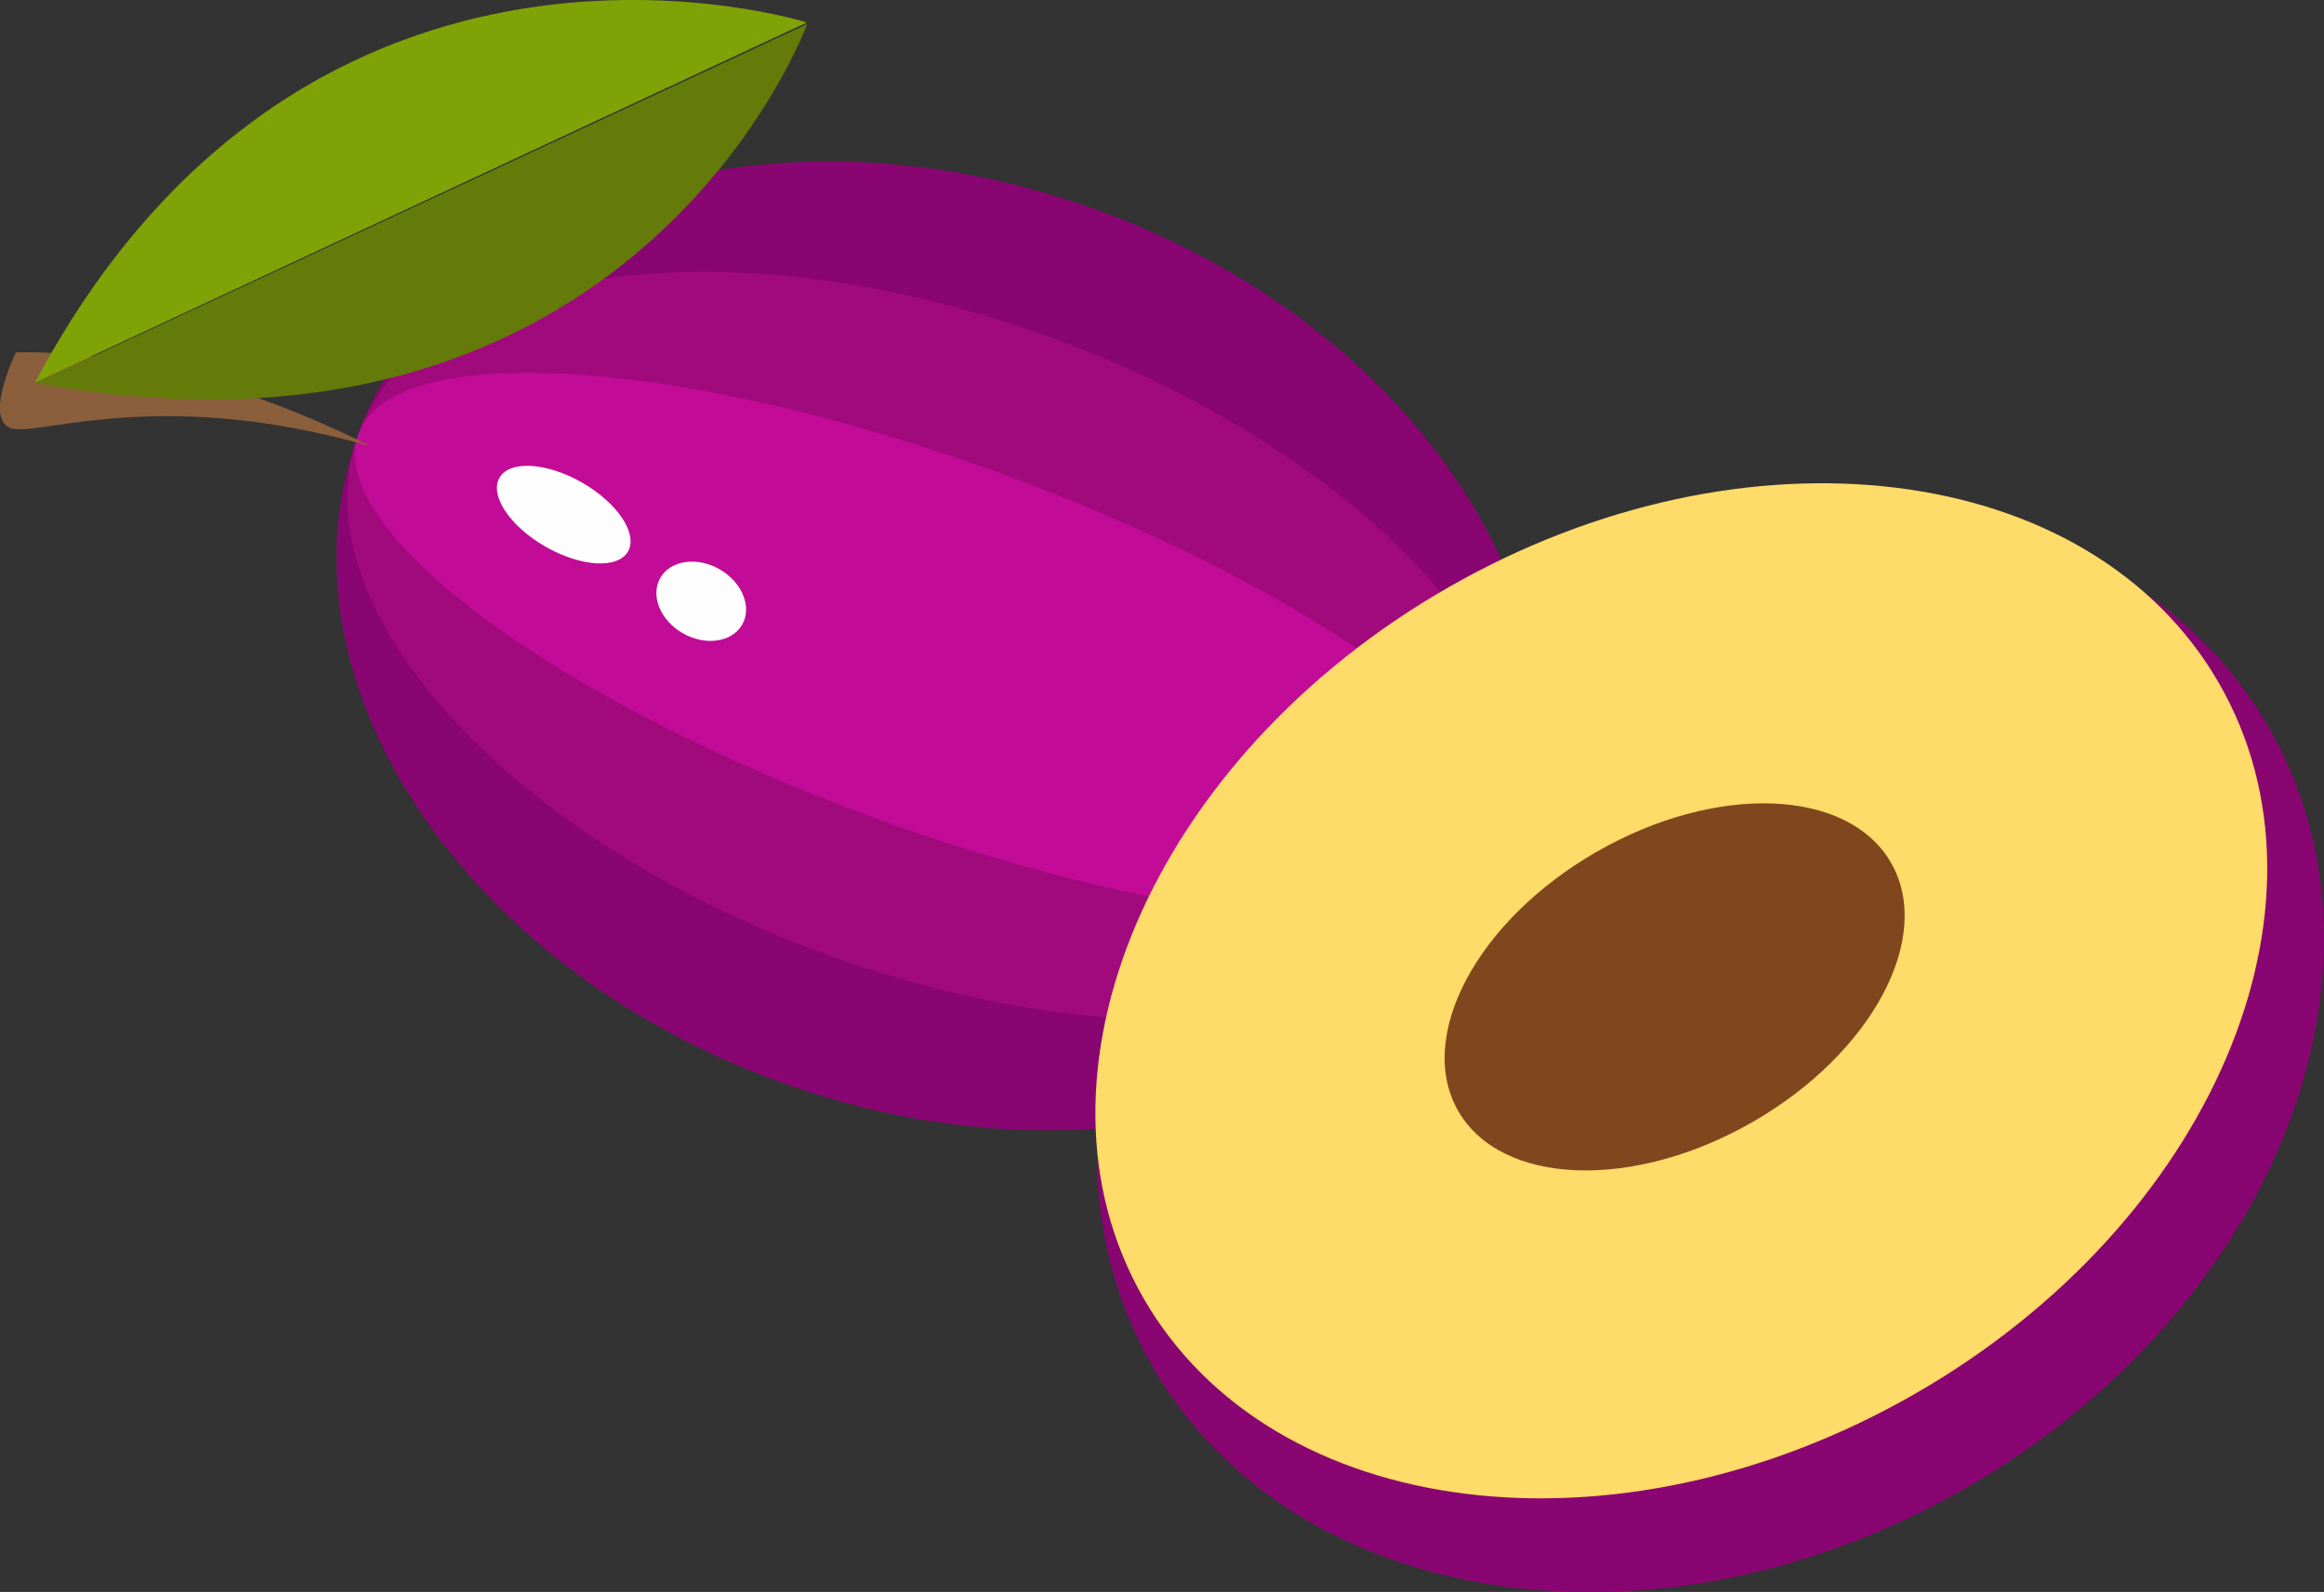
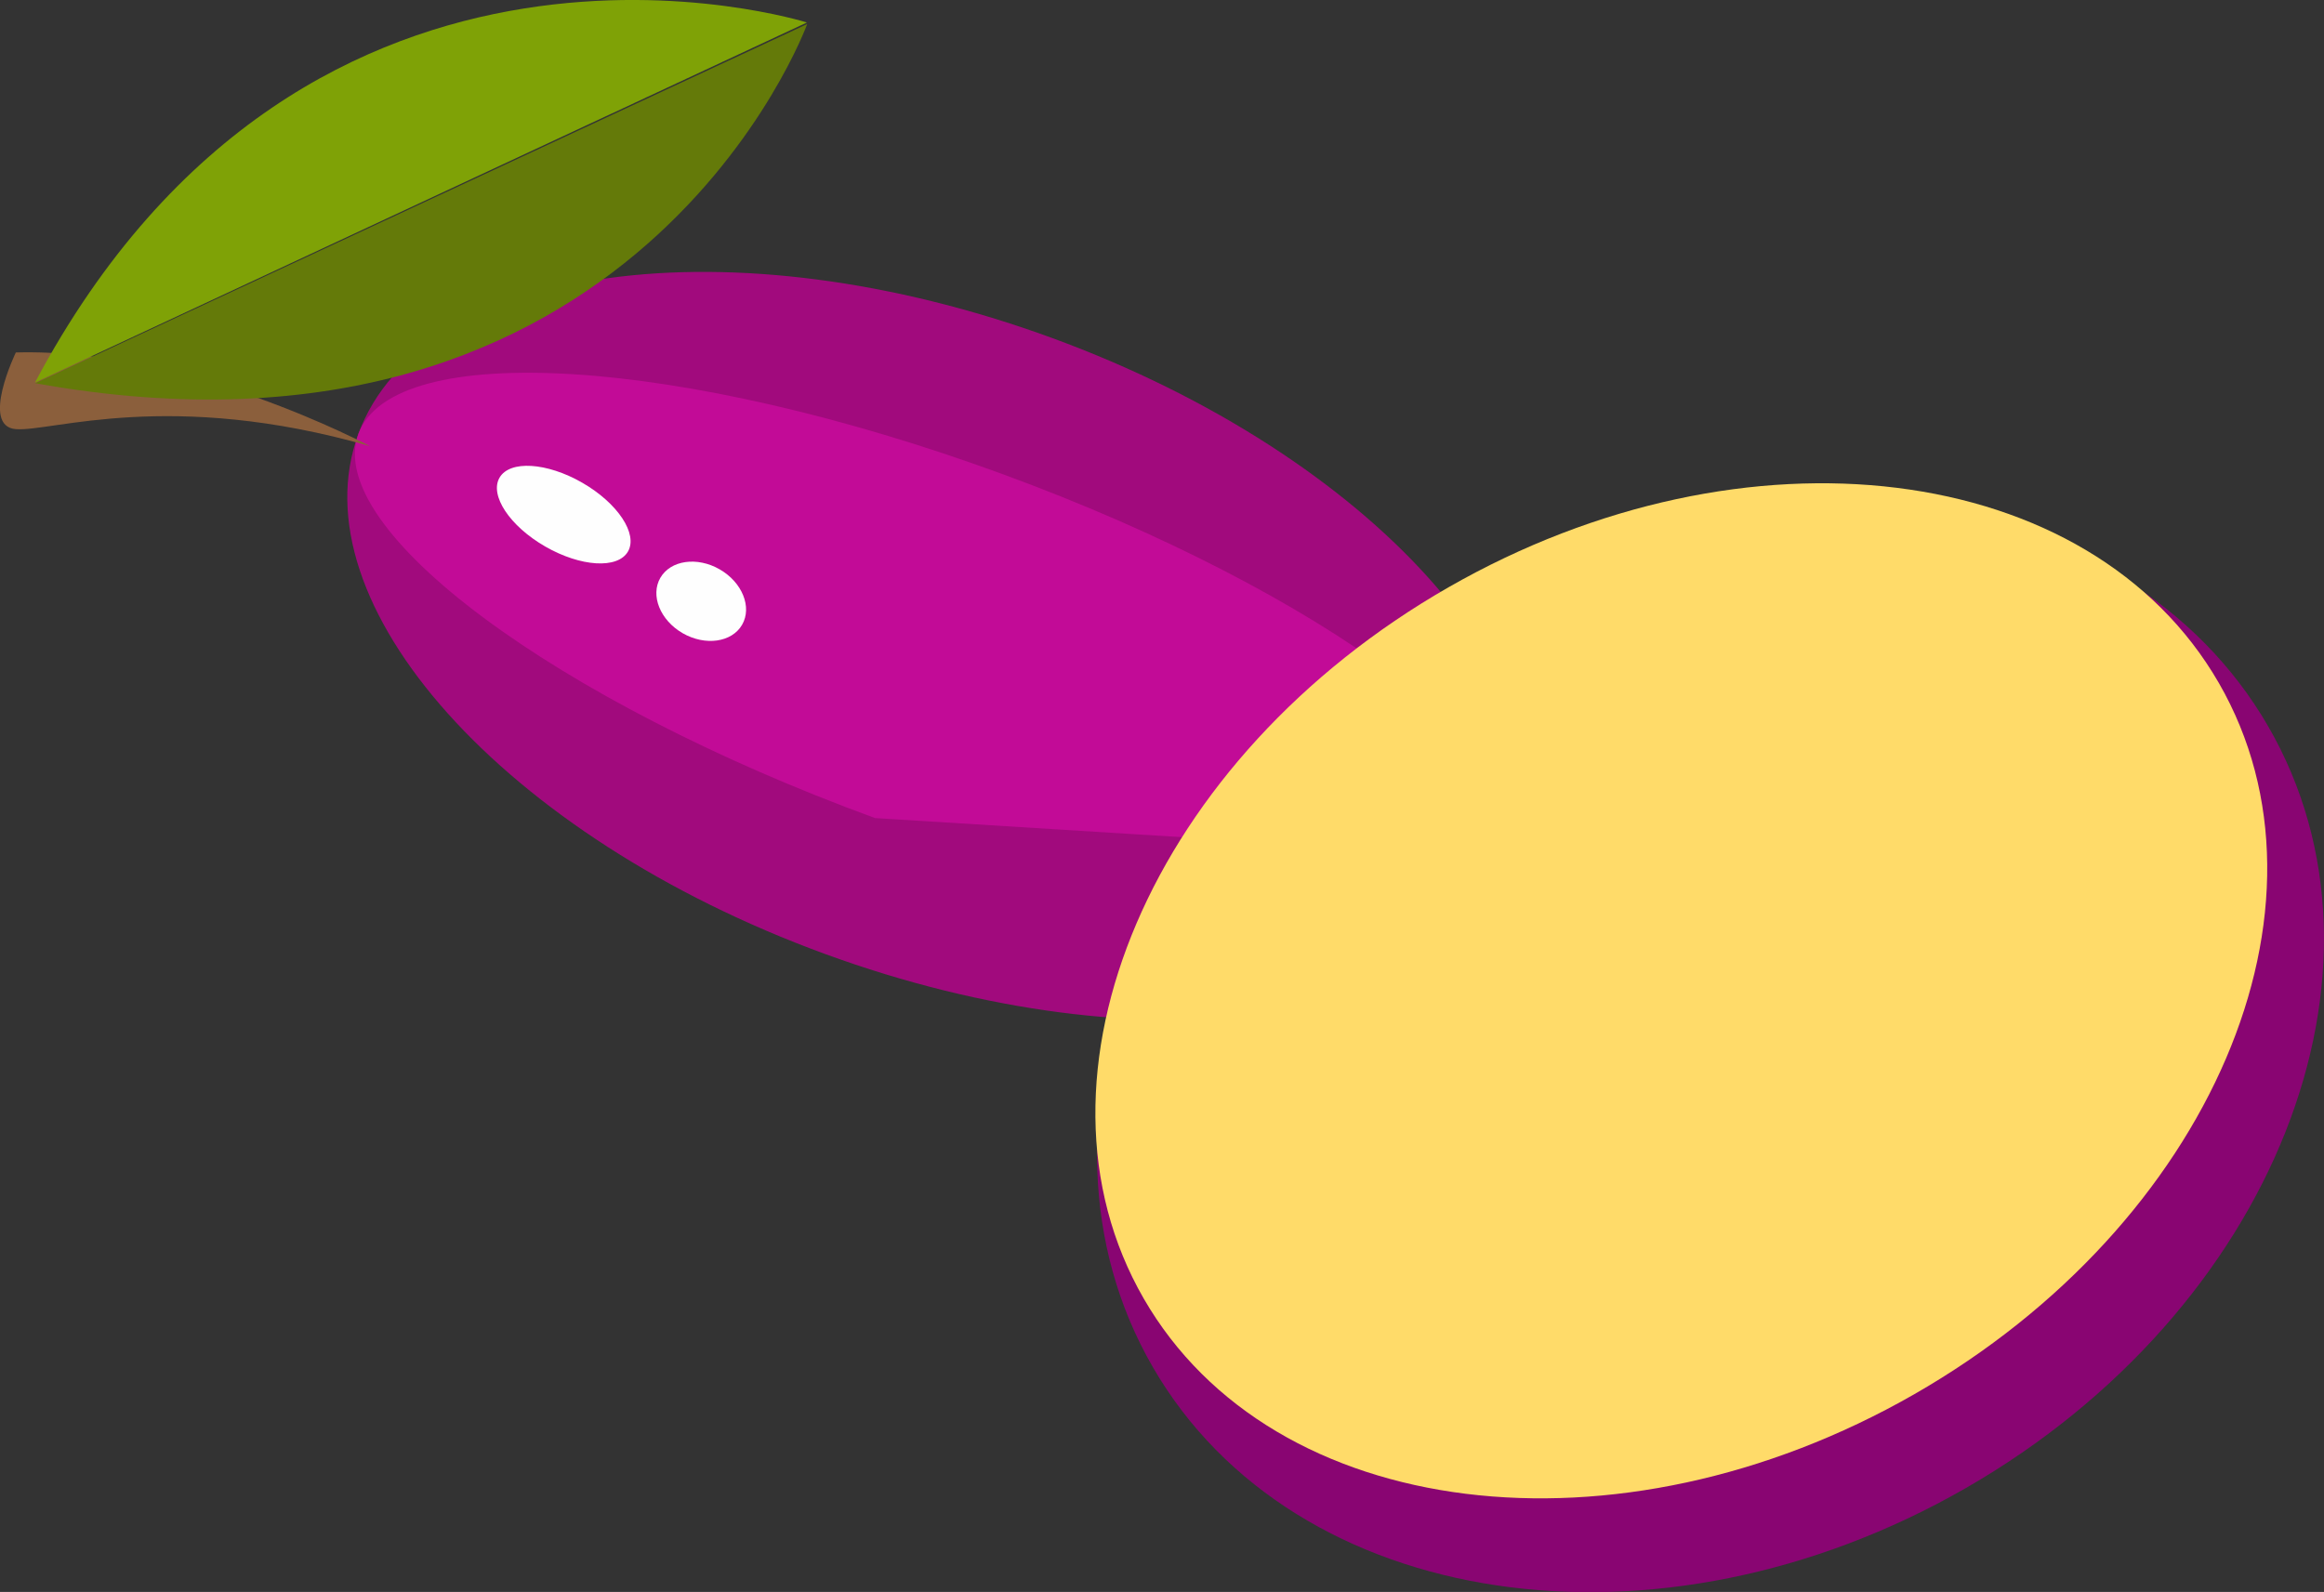
<svg xmlns="http://www.w3.org/2000/svg" width="54" height="37" viewBox="0 0 54 37" fill="none">
  <rect x="0" y="0" width="54" height="37" fill="#333333" stroke="none" />
  <g clip-path="url(#clip0_7931_1522)">
-     <path d="M35.282 19.944C37.341 14.355 32.976 7.617 25.533 4.893C18.089 2.17 10.386 4.493 8.328 10.082C6.269 15.671 10.634 22.409 18.077 25.132C25.52 27.856 33.223 25.533 35.282 19.944Z" fill="#890572" />
    <path d="M35.282 19.944C36.738 15.99 31.885 10.578 24.442 7.854C16.999 5.131 9.784 6.128 8.328 10.082C6.871 14.035 11.724 19.448 19.168 22.171C26.611 24.895 33.825 23.898 35.282 19.944Z" fill="#A10A7D" />
-     <path d="M35.282 19.944C36.096 17.735 30.722 13.736 23.278 11.013C15.835 8.289 9.141 7.873 8.328 10.082C7.514 12.291 12.888 16.29 20.331 19.013C27.774 21.736 34.468 22.153 35.282 19.944Z" fill="#C20B97" />
+     <path d="M35.282 19.944C36.096 17.735 30.722 13.736 23.278 11.013C15.835 8.289 9.141 7.873 8.328 10.082C7.514 12.291 12.888 16.29 20.331 19.013Z" fill="#C20B97" />
    <path d="M14.591 12.819C14.828 12.409 14.353 11.693 13.529 11.219C12.705 10.745 11.844 10.692 11.607 11.102C11.37 11.512 11.845 12.228 12.669 12.702C13.493 13.176 14.353 13.229 14.591 12.819Z" fill="#FEFEFE" />
    <path d="M17.243 14.521C17.48 14.111 17.247 13.535 16.723 13.233C16.199 12.931 15.581 13.019 15.344 13.429C15.107 13.838 15.339 14.415 15.863 14.717C16.388 15.018 17.005 14.931 17.243 14.521Z" fill="#FEFEFE" />
    <path d="M8.599 10.37C8.599 10.37 4.323 8.079 0.368 8.192C0.368 8.192 -0.462 9.909 0.368 9.974C1.198 10.039 3.941 9.034 8.599 10.37Z" fill="#8B5F3C" />
    <path d="M0.819 8.907L18.756 0.559C18.756 0.559 14.808 11.426 0.819 8.907Z" fill="#647A09" />
    <path d="M0.812 8.892L18.749 0.523C18.749 0.523 7.204 -3.136 0.812 8.892Z" fill="#7FA206" />
    <path d="M45.685 34.581C52.839 30.465 55.979 22.537 52.699 16.874C49.418 11.211 40.959 9.958 33.805 14.074C26.651 18.191 23.511 26.118 26.791 31.781C30.072 37.444 38.531 38.697 45.685 34.581Z" fill="#890572" />
    <path d="M44.475 32.407C51.373 28.456 54.544 21.054 51.557 15.874C48.57 10.694 40.556 9.699 33.658 13.649C26.76 17.601 23.589 25.002 26.576 30.182C29.563 35.361 37.576 36.358 44.475 32.407Z" fill="#FFDB69" />
-     <path d="M40.729 26.074C43.504 24.477 44.94 21.778 43.936 20.046C42.932 18.313 39.869 18.203 37.094 19.8C34.319 21.396 32.883 24.095 33.887 25.828C34.891 27.56 37.954 27.671 40.729 26.074Z" fill="#80471E" />
  </g>
  <defs>
    <clipPath id="clip0_7931_1522">
      <rect width="54" height="37" fill="white" />
    </clipPath>
  </defs>
</svg>